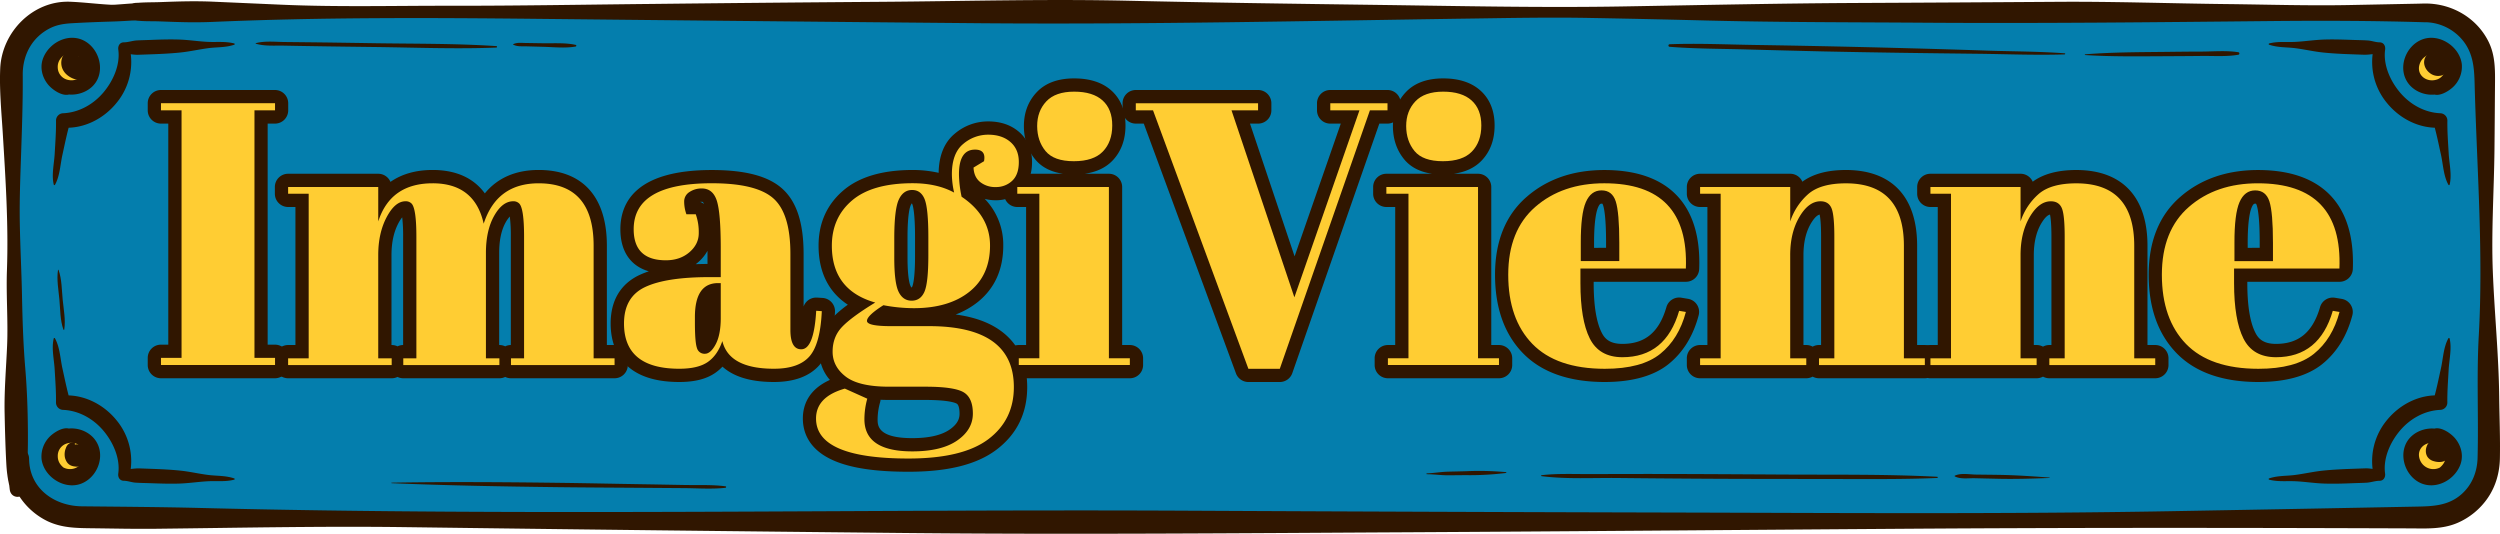
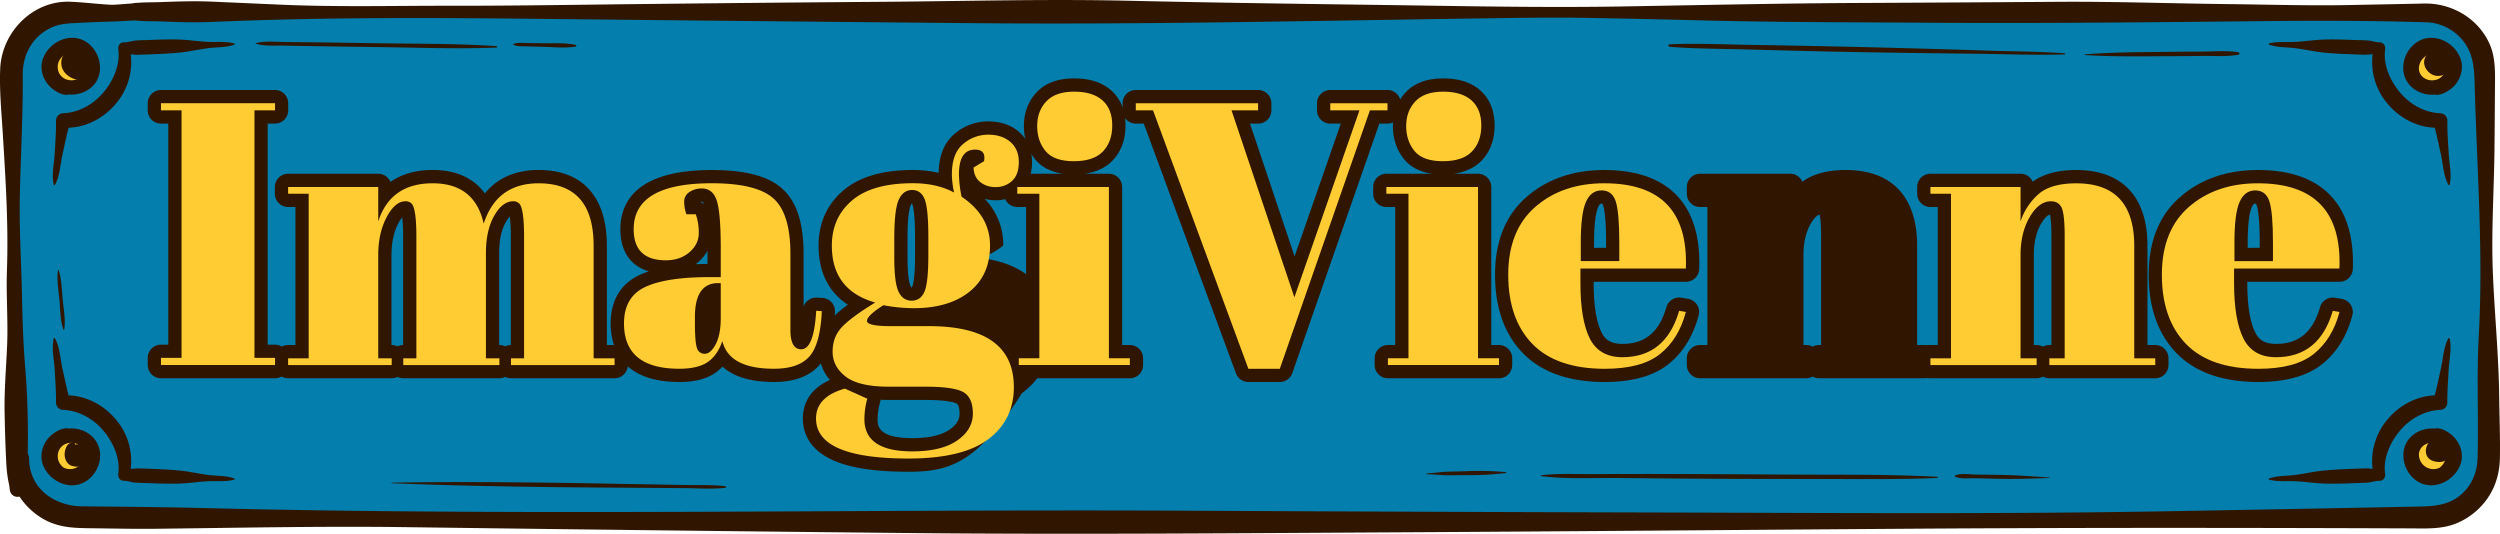
<svg xmlns="http://www.w3.org/2000/svg" id="Calque_1" data-name="Calque 1" viewBox="0 0 1886.39 402.78">
  <defs>
    <style>.cls-1{fill:#047ead;}.cls-2{fill:#ffcd33;}.cls-3{fill:#301600;}</style>
  </defs>
  <title>Logo2021Texte</title>
  <path class="cls-1" d="M1080.24,776.67c-.23,13.8.26,27.65.39,41.45.12,13.19,2.4,27.93-4,40-12.09,22.85-38.87,19.14-60.51,19.59l-89.6,1.8c-58.5,1.15-117,2.14-175.48,2.27q-350.07.72-700.09-1.62c-116.38-.66-232.74.58-349.11,1.19q-87.75.47-175.49.78c-58.53.22-117-1.95-175.48-3.78-28.59-.9-57.31-.06-85.87-1.29-19-.81-35.16-15.65-35.32-35.66a9,9,0,0,0-1-4.2q.21-8.79.13-17.58c-.27-34.56-4.42-68.86-5.24-103.39-.45-19-1.48-38-1.77-57-.26-17.28,1.3-34.5,1.87-51.75.68-20.53,1.41-41,1.25-61.54-.11-15,6.93-28.38,20.46-35.22,5.18-2.62,10.68-3.31,16.37-3.62q14-.79,28-1.22c4.74-.13,9.28-1.22,14-1.35.7,0,1.38-.08,2.06-.12l2.13.21c4.48,1.42,10.5.74,14.71.9l16.58.62c12.71.48,25.84,0,40.42-.85,34.93-1.92,69.57-3.05,104.56-3.06,94.13,0,188.24,1.62,282.36,3,113,1.59,226.05,3.85,339,1.33,115.31-2.57,231-7.07,346.32-3.52,53.56,1.65,106.94,3,160.52,3.38l143.88,1c71,.49,142.16-1.71,213.17-3.22,19-.41,38,.83,57,1.39,17.56.51,35.19,0,46,18.06,5.76,9.61,5.92,19.85,6.24,30.8.43,15.08.82,30.14,1.3,45.21,1,30.13,3.74,60.27,4.3,90.41C1084.75,719,1080.72,747.82,1080.24,776.67Z" transform="translate(790.25 -492.46)" />
  <circle class="cls-2" cx="53.08" cy="51.07" r="13.45" />
  <circle class="cls-2" cx="53.08" cy="342.74" r="13.45" />
  <circle class="cls-2" cx="1835.16" cy="345.63" r="13.45" />
  <circle class="cls-2" cx="1835.16" cy="49.36" r="13.45" />
  <path class="cls-3" d="M-724.22,505.08l25,1.86,6.18.46c1.11.08,2.22.15,3.33.25s3.43.13-1.11-.49c1.49.2,3,.76,4.59.92,5.31.55,10.85.32,16.19.51,14.59.54,25.65,1,40,.41,81.8-3.52,163.51-3.2,245.39-2.32Q-216.82,508.48-49,510c123.39,1,246.81-1.79,370.19-3.56,29.73-.43,59.26-1,89-.42q44.16.8,88.3,1.94c55.08,1.36,110.2,1.27,165.3,1.65,86.55.58,173-.38,259.55-1.26,38.48-.39,76.91-.27,115.38.89,1.37,0,2.72,0,4.08.16a37.25,37.25,0,0,1,26.5,15.17c7.86,10.93,7.45,23.5,7.83,36.35,1.8,61.5,6.43,123.2,3,184.69-1.72,30.85-.1,61.5-.91,92.35-.28,10.49-4.07,20.21-12,27.3-10.09,9-22,9.23-34.77,9.48q-93.06,1.82-186.14,3.47c-122.8,2.18-245.74,1.34-368.56,1q-186.15-.45-372.29-1.4c-248.17-1.26-496.47,4.19-744.57-2.06-29.79-.75-59.55-.92-89.35-1.24-20.79-.23-39.65-13.42-39.83-35.89-.08-10.24-16-10.27-15.93,0a53,53,0,0,0,29.72,47.05c10.79,5.15,21.77,5.25,33.49,5.39,16.13.19,32.27.58,48.39.39,62.66-.71,125.35-2.07,188-1.23q188.93,2.54,377.87,4.42c126,1.26,251.92.14,377.87-.55S523,892.3,648.94,891.43s251.89-.75,377.87-.28c12.72,0,25.39,1,37.32-4.16a53.42,53.42,0,0,0,22.78-18.79c6.16-9,9-19.46,9.16-30.24.28-15.37-.36-30.81-.54-46.18-.36-31.42-3.56-62.77-4.8-94.19-1.21-30.66.91-61.65,1.24-92.34.17-16,.26-32,.39-48,.09-11.57.38-22.81-4.91-33.43-8.92-17.89-27.52-28.62-47.28-28.7-2.3,0-4.61.1-6.92.14l-50.47,1c-30.93.62-61.93-.37-92.86-.72-42.49-.47-85-2-127.53-1.71q-77.24.54-154.46.89c-57.91.33-115.75,1.61-173.65,2.6-61.77,1.06-123.35-.34-185.12-1.16-63-.85-125.89-1.71-188.85-3.15-61.55-1.41-123.29.38-184.86.82q-86.55.63-173.12,1.6c-51.21.5-102.44,1.45-153.65,1.38-42.1-.05-84.41,1.05-126.46-.8l-50.84-2.24c-14.7-.65-25.92-.25-40.7.28-5.5.2-11.1.09-16.59.52-.8.06-1.57,0-2.38.12-3.08.38-2,.4-.55.25-1.3.13-2.61.19-3.91.28l-6.45.48-18.86,1.38-6.16.45a3.78,3.78,0,0,0,0,7.56Z" transform="translate(790.25 -492.46)" />
  <path class="cls-3" d="M-771.53,861.91c.1-1.06.21-2.12.29-3.18,0-.28,0-.55.08-.83-.2,2.15-.08.05.09-.91-.38,2.2.05,0,.2-.8.41-2.22.69-4.44.93-6.69.06-.5.12-1,.17-1.51-.27,2.44.06-.4.13-1.35.08-1.21.06-2.43.09-3.64l.2-7.65c.17-6.27.19-12.51.14-18.78-.12-15.57-.7-31-2-46.55-1.52-18.21-2.08-36.34-2.44-54.61-.37-18.64-1.39-37.2-1.68-55.86-.25-16.87.43-33.81,1-50.67.67-20,1.39-39.93,1.24-59.94-.12-15,7.07-28.49,20.83-35.3,5.32-2.64,10.93-3.35,16.78-3.68q14.43-.79,28.87-1.21c9.35-.28,18.58-.89,27.88-1.7,8.81-.77,17.79.3,26.51-1.51,2.91-.6,5.17-1.66,8.34-1.83,2.31-.12,4.65,0,7,0l13.93.16a.13.13,0,1,0,0-.26l-13.93-.29c-2.32-.05-4.67,0-7-.22-3.11-.3-5.7-1.51-8.65-2.16-9.5-2.11-19.33-1.33-28.92-2.74-9-1.32-18.11-1.72-27.15-2.27-9.52-.58-19-1.76-28.57-2.15-28.26-1.17-51.75,22.88-52.92,50.42-.69,16.1.92,32.42,1.91,48.46,2.12,34.58,4.39,69.16,3.17,103.79-.67,18.88.92,37.82.13,56.7-.72,17-2.23,33.88-1.89,50.86.26,12.76.59,25.48,1.28,38.23.16,2.83.37,5.61.77,8.42.08.58.42,3.2.27,2-.19-1.45.24,1.46.34,2s.18.89.28,1.33l.42,2.08c0,.24.16.8,0-.29-.3-1.7.12,1,.13,1.1-.32-2.31-.09-.83,0-.3.1.8.19,1.61.29,2.42,0,.29.07.58.11.87.87,7.22,10.7,7.41,11.39,0Z" transform="translate(790.25 -492.46)" />
  <path d="M-747.36,537.68a.16.16,0,0,0,0-.33.16.16,0,0,0,0,.33Z" transform="translate(790.25 -492.46)" />
  <path d="M-742.41,530.3a.21.21,0,0,0,0-.42.21.21,0,0,0,0,.42Z" transform="translate(790.25 -492.46)" />
  <path class="cls-3" d="M-742.45,527.28c-10.74,2.46-15.23,18-10.56,27,6,11.68,22.2,12.15,31.52,4.25,10.72-9.09,7.78-26.39-3.08-34-11.73-8.21-27.59-1.22-32.88,11.19-3,7-1.24,14.86,3.55,20.64,3.41,4.1,11.88,9.94,17.27,6.75a1.51,1.51,0,0,0,.3-2.33c-1.55-1.61-3.51-2.18-5.4-3.29a13.94,13.94,0,0,1-5-5.8c-2.24-4.13-2.54-9.4.13-13.44a10.86,10.86,0,0,1,19.43,2.26c3,8.46-5.19,14.67-13.08,11.85a9.67,9.67,0,0,1-6.42-8.77c-.3-5,2.65-8.28,6.54-10.84a3,3,0,0,0-2.32-5.5Z" transform="translate(790.25 -492.46)" />
  <path class="cls-3" d="M-748.78,631.93c3.72-6.57,4-15.39,5.64-22.67,1.8-8.17,3.45-16.46,5.82-24.48l-5.23,4c15.48,1,30.35-6.61,40.06-18.47a48.38,48.38,0,0,0,9.85-42.7l-4.17,5.49c3.65-.22,7.19.83,10.88.69l10.89-.39c7-.25,13.85-.6,20.78-1.31s13.85-2.28,20.78-3.23,13.18-.4,19.93-2.63a.51.51,0,0,0,0-1c-6.83-1.71-13-.84-19.93-1.18-7.24-.35-14.47-1.53-21.77-1.75s-14.5,0-21.77.3c-3.3.12-6.6.19-9.9.36s-6.5,1.41-9.89,1.45c-3.11,0-4.56,2.72-4.18,5.49,1.57,11.57-3.93,23.75-11.34,32.46-7.59,8.93-18.41,15-30.22,15.55a5.52,5.52,0,0,0-5.43,5.43c.11,8.36-.54,16.78-1,25.13-.42,7.43-2.5,16-.7,23.33a.51.51,0,0,0,.92.13Z" transform="translate(790.25 -492.46)" />
  <path d="M-747.36,842.31a.17.17,0,0,0,0-.34.17.17,0,0,0,0,.34Z" transform="translate(790.25 -492.46)" />
  <path class="cls-3" d="M-740.13,846.87c-3.78-2.48-6.56-5.44-6.53-10.27a9.73,9.73,0,0,1,5.85-9.15c7.94-3.24,16.77,2.92,13.64,11.66a10.83,10.83,0,0,1-19.07,2.76c-2.87-3.79-2.88-9.19-.83-13.34a15.29,15.29,0,0,1,4.74-6.06c2-1.34,4.29-1.85,6-3.63a1.51,1.51,0,0,0-.3-2.33c-4.71-2.79-11.84,1.56-15.41,4.76a21.27,21.27,0,0,0-6.86,17.5c1.57,13.29,16.95,23.4,29.62,18.75s19-21.35,11.12-32.71c-7-10.12-23.42-12.57-32.13-3.32-8.19,8.7-4.81,28,7.84,30.88a3,3,0,0,0,2.32-5.5Z" transform="translate(790.25 -492.46)" />
  <path class="cls-3" d="M-749.7,747.85c-1.81,7.33.28,15.89.7,23.33.48,8.35,1.13,16.77,1,25.13a5.53,5.53,0,0,0,5.43,5.43c11.8.53,22.63,6.62,30.22,15.55,7.4,8.71,12.91,20.91,11.34,32.46-.38,2.77,1.07,5.45,4.18,5.49s5.8,1.2,8.9,1.41c3.62.25,7.27.27,10.89.4,7.27.26,14.49.52,21.77.3s14.52-1.34,21.77-1.75c7-.38,13.09.54,19.93-1.18a.51.51,0,0,0,0-1c-6.73-2.22-13-1.73-19.93-2.63s-13.77-2.51-20.78-3.23-13.82-1.05-20.78-1.31l-9.9-.36c-4-.14-7.93.9-11.87.66l4.17,5.49a48.4,48.4,0,0,0-9.85-42.7c-9.71-11.86-24.58-19.43-40.06-18.47l5.23,4c-2.37-8-4-16.31-5.82-24.48-1.6-7.26-1.93-16.11-5.64-22.66a.5.5,0,0,0-.92.12Z" transform="translate(790.25 -492.46)" />
  <path class="cls-3" d="M1048.57,532.78c3.77,2.48,6.55,5.44,6.53,10.27a9.72,9.72,0,0,1-5.85,9.15c-7.94,3.25-16.77-2.92-13.64-11.66a10.83,10.83,0,0,1,19.07-2.75c2.87,3.78,2.88,9.18.83,13.33a15.33,15.33,0,0,1-4.75,6.07c-2,1.34-4.28,1.84-6,3.62a1.51,1.51,0,0,0,.3,2.33c4.71,2.79,11.84-1.56,15.4-4.76a21.21,21.21,0,0,0,6.86-17.5c-1.57-13.29-16.94-23.39-29.61-18.75s-19,21.36-11.13,32.72c7,10.11,23.43,12.56,32.14,3.31,8.18-8.7,4.81-28-7.84-30.88a3,3,0,0,0-2.32,5.5Z" transform="translate(790.25 -492.46)" />
  <path class="cls-3" d="M1058.14,631.8c1.8-7.33-.28-15.89-.7-23.33-.48-8.35-1.14-16.77-1-25.13a5.53,5.53,0,0,0-5.42-5.43c-11.81-.53-22.64-6.62-30.23-15.55-7.4-8.7-12.9-20.91-11.33-32.46.38-2.77-1.07-5.45-4.18-5.49s-5.8-1.2-8.91-1.41c-3.61-.25-7.26-.27-10.88-.4-7.28-.26-14.49-.52-21.77-.3s-14.52,1.35-21.78,1.75c-6.95.39-13.08-.54-19.92,1.18a.51.51,0,0,0,0,1c6.73,2.23,13,1.73,19.92,2.63s13.78,2.51,20.79,3.23,13.82,1.06,20.78,1.31l9.9.36c4,.14,7.93-.9,11.87-.66l-4.18-5.49a48.42,48.42,0,0,0,9.86,42.7c9.71,11.86,24.58,19.43,40.06,18.47l-5.23-4c2.37,8,4,16.31,5.82,24.48,1.6,7.27,1.92,16.11,5.63,22.67a.52.52,0,0,0,.93-.13Z" transform="translate(790.25 -492.46)" />
  <path d="M1055.8,842.31a.17.17,0,0,0,0-.34.17.17,0,0,0,0,.34Z" transform="translate(790.25 -492.46)" />
  <path class="cls-3" d="M1050.89,852.37c10.74-2.46,15.22-18,10.56-27-6-11.68-22.2-12.16-31.52-4.26-10.72,9.09-7.79,26.39,3.07,34,11.74,8.21,27.6,1.22,32.89-11.19,3-7,1.24-14.85-3.56-20.63-3.4-4.11-11.88-9.95-17.26-6.76a1.51,1.51,0,0,0-.3,2.33c1.54,1.61,3.51,2.18,5.4,3.3a14,14,0,0,1,5,5.79c2.23,4.13,2.54,9.4-.13,13.44a10.86,10.86,0,0,1-19.43-2.26c-3-8.45,5.19-14.67,13.08-11.85a9.67,9.67,0,0,1,6.42,8.77c.3,5-2.65,8.28-6.54,10.84a3,3,0,0,0,2.32,5.5Z" transform="translate(790.25 -492.46)" />
  <path class="cls-3" d="M1057.21,747.73c-3.72,6.57-4,15.38-5.63,22.66-1.81,8.17-3.45,16.46-5.82,24.48l5.23-4c-15.48-1-30.35,6.61-40.06,18.47a48.43,48.43,0,0,0-9.86,42.7l4.18-5.49c-3.65.22-7.19-.83-10.88-.69l-10.89.39c-7,.26-13.85.6-20.78,1.31s-13.85,2.28-20.79,3.23-13.17.4-19.92,2.63a.51.51,0,0,0,0,1c6.82,1.71,13,.85,19.92,1.18,7.25.35,14.47,1.53,21.78,1.75s14.49,0,21.77-.3c3.3-.12,6.6-.19,9.9-.36s6.5-1.41,9.89-1.45c3.11,0,4.56-2.72,4.18-5.49-1.57-11.56,3.93-23.75,11.33-32.46,7.6-8.93,18.42-15,30.23-15.55a5.51,5.51,0,0,0,5.42-5.43c-.11-8.36.55-16.78,1-25.13.42-7.42,2.5-16,.7-23.33a.51.51,0,0,0-.93-.12Z" transform="translate(790.25 -492.46)" />
  <path class="cls-3" d="M-735,826.16a6.05,6.05,0,0,0-5.48,4.26,12.22,12.22,0,0,0-.69,7.65c1.12,3.65,3.19,6,7.53,6.4a12.41,12.41,0,0,0,8.67-2,8.91,8.91,0,0,0,3.68-5c.74-3-.68-6.4-3.78-7.26-2.34-.64-4.4.49-6.08,2-.45.41-.87.87-1.31,1.3.69-.67.08-.17-.39.12s-.55.29.06,0c-.62.15-.6.18.08.1-.64,0-.63,0,0,0a7.05,7.05,0,0,0-1.89-.31l-.43,0c.61.18.62.18,0,0s-.56-.16.35.28c-.21-.21-.41-.42-.6-.64-.35-.41-.18,0-.21-.34a3.5,3.5,0,0,1,.26-1.36,12.44,12.44,0,0,1,1.37-3.09,1.43,1.43,0,0,0-1.23-2.15Z" transform="translate(790.25 -492.46)" />
  <path class="cls-3" d="M-736.07,830a8.66,8.66,0,0,0-.92,2.28,7,7,0,0,0-.24,1.92c0,.7.07-.17.15-.41-.78,2.56.46,5.14,2.12,7.05a8.69,8.69,0,0,0,10.87,1.79,9.36,9.36,0,0,0,4.22-8.82c-.44-4.81-4.61-10.18-9.93-7.3a4.86,4.86,0,0,0-2.47,4.3c.18,1.56.45,3.12,1.74,4.21.65.54,0-.09-.18-.38.24.34.57,1.22,0-.26.11.25.16,1.08.11.15-.06-1.12-.1.09,0,.18,0,.44,0,.4,0-.13s.08-.57,0-.14c-.2.89.48-.89.16-.36s1-1,.25-.32l.65-.5c-.37.2-.33.19.12,0,.28-.07,1.72-.22.85-.26a2,2,0,0,1,1.2.26c.45.22.48.23.08,0-.82-.44.78.54.23.16-.91-.63.28,0,.12.22.24-.32-1.53-2.12-1.72-2.33l1.29,2.2c-.11-.36-.2-1.31-.05.06-.09-.9-.26,1,0,.08,1.61-5.13-6-8.3-8.65-3.65Z" transform="translate(790.25 -492.46)" />
  <path class="cls-3" d="M-732.76,529.53c-4-1.54-7.81,1.35-9.73,4.64a11.48,11.48,0,0,0,.46,12.18c2.33,3.56,7.68,6.6,12,6.32,5.3-.35,11.21-5.83,10.91-11.28-.23-4.06-5.31-6.71-8.38-3.47-2.49,2.64-5.44,8.48-9.7,4.82-5.52-4.74.29-9.8,4.55-12.36a.47.47,0,0,0-.11-.85Z" transform="translate(790.25 -492.46)" />
  <path class="cls-3" d="M-731.33,531c-1.33-1.3-3.85-.51-5.16.46l1.69-.46a4.66,4.66,0,0,0-2.7.88c-.27.21-1.46,1.22-1.28,1.56-.16.29-.08.22.25-.22a3.88,3.88,0,0,0-.83,1.18,5.65,5.65,0,0,0-.57,1.74c-.56,3.14.09,5.82,2.69,7.83,4.11,3.18,10.82,2.65,13.76-1.86a5.23,5.23,0,0,0,0-5.32,2.3,2.3,0,0,1-.23-.4,4,4,0,0,0-3.48-2h-.18l2.18.59a6.07,6.07,0,0,0-4.24-.61c-.29.08-2.05.53-2.16,1,.74-.28.91-.35.52-.22a3.92,3.92,0,0,1-.49.13c.88-.09,1-.11.43-.08s-.45,0,.43.11a3.55,3.55,0,0,1-.64-.17c.77.36.9.4.4.12.6.4.65.56.08,0a5.74,5.74,0,0,0-.9-.94q1.43,2.41.35.14a1.41,1.41,0,0,0-.28-.51l.58,2.14c-.07-1.23,0-2.3-.79-3.37l.46,1.7c0,.6.11-.35.12-.4.24-1-.51.95.23-.52a2.11,2.11,0,0,0-.24-2.44Z" transform="translate(790.25 -492.46)" />
  <path class="cls-3" d="M1053.28,825.15c-2.74-3-8.2-1.53-10.65,1.12-2.78,3-3.48,8.45-.63,11.65a8.46,8.46,0,0,0,4.46,2.6,13.48,13.48,0,0,0,5.33.46c4.88-.65,8.11-5.12,8.2-9.87a5.37,5.37,0,0,0-2.65-4.63,9.5,9.5,0,0,0-11.25.57c-3.65,3-.44,8.57,3.63,8.74a3.61,3.61,0,0,0,1.31-.07c.76-.14,1-.16.56,0,.43,0,.75.28.34.06l-2.66-4.63c0,.83-.09.08.11-.09l-.11.42.2-.48c-.27.11-.3.57.1,0a7.24,7.24,0,0,1-.72.84,25.29,25.29,0,0,1-2.61,2.35l1.72-1a2.08,2.08,0,0,1-1.42-.06c-.57-.32-.16.08-.33-.4a3.55,3.55,0,0,1-.12-1.65c.47-3.31,3.54-2.87,6-3.08a1.67,1.67,0,0,0,1.17-2.81Z" transform="translate(790.25 -492.46)" />
  <path class="cls-3" d="M1050,531.5c-3.65-1.88-7.93.48-9.92,3.72-2.61,4.23-.69,9.44,3,12.26a10,10,0,0,0,14.67-2.17c1.69-2.33,2.81-5.68,2-8.58-.87-3.16-5.14-5-7.71-6.61-2.21-1.44-4.7-.61-6.57.84-4.66,3.61-3.32,13.12,3.41,13a4.93,4.93,0,0,0,4.67-3.56c.19-.87.57-2.55,0-3.38q-.07-.57-.06.09c-1.14,1.78-1.26,2.28-.37,1.48l-6.57.84,5.21,3.38-2.69-4.68c0,1-.17,1.39-1.21,2.14s-1.58.75-2.55-.26c-3.2-3.34,1.41-6,4.37-6.58a1.09,1.09,0,0,0,.26-2Z" transform="translate(790.25 -492.46)" />
  <path class="cls-3" d="M-746.48,696.15c-1.14,7.23.41,15.22,1.06,22.46.67,7.4.51,15.45,3,22.5.1.28.6.36.65,0,1.14-7.34-.47-15.15-1.18-22.5s-.65-15.53-3.13-22.46c-.06-.18-.37-.23-.41,0Z" transform="translate(790.25 -492.46)" />
  <path class="cls-3" d="M-597.21,525.43c6.67,2,14.09,1.33,21,1.46q11.46.23,22.92.41c15.28.26,30.56.44,45.84.63,30.54.39,61.17,1.62,91.68.43a.56.56,0,0,0,0-1.12c-30.47-2-61.14-1.69-91.68-2.17-15.28-.24-30.56-.49-45.84-.67l-21.93-.24c-7.19-.06-15-1-22,.86a.22.22,0,0,0,0,.41Z" transform="translate(790.25 -492.46)" />
  <path class="cls-3" d="M-403.06,526.09c3,1.66,6.52,1.25,9.86,1.34l12.72.34c8.08.21,16.65,1.21,24.64-.21a.64.64,0,0,0,0-1.23c-7.91-1.76-16.57-1.1-24.64-1.23l-12.72-.2c-3.34,0-6.82-.59-9.86.93a.15.15,0,0,0,0,.26Z" transform="translate(790.25 -492.46)" />
  <path class="cls-3" d="M-494.74,857.06c41.95,1.75,83.92,2.48,125.91,3,20.65.25,41.3.33,61.95.48q16,.12,32,.23c10.54.05,21.49.92,32-.23.57-.06.84-1,.15-1.12-9.87-1.33-20.19-.84-30.13-1-10.66-.18-21.32-.4-32-.57-21-.32-42-.8-62.95-1.07-42.31-.55-84.61-.86-126.91-.13a.21.21,0,0,0,0,.42Z" transform="translate(790.25 -492.46)" />
  <path class="cls-3" d="M373,851.76c18.94,2.37,38.63,1.18,57.69,1.38q29.35.32,58.7.5c38.79.27,77.59.19,116.39.29,21.87.06,43.8.1,65.65-.81a.46.46,0,0,0,0-.92c-38.72-2-77.62-1.44-116.39-1.67s-77.59-.5-116.39-.42c-10.61,0-21.22.08-31.83.06-11.22,0-22.66-.45-33.82.85a.37.37,0,0,0,0,.74Z" transform="translate(790.25 -492.46)" />
  <path class="cls-3" d="M684.76,851.93c4.3,2.25,10.24,1.27,15,1.38,6.26.15,12.53.31,18.8.44,12.61.26,25-.16,37.6-.63a.17.17,0,0,0,0-.34c-12.56-.92-25-1.78-37.6-2-5.94-.1-11.88-.15-17.81-.23-5-.06-11.36-1.36-16,.84a.3.3,0,0,0,0,.51Z" transform="translate(790.25 -492.46)" />
  <path class="cls-3" d="M286.39,850.29c5.31,0,10.57.82,15.91.79,4.64,0,9.28-.09,13.92-.09a223.41,223.41,0,0,0,29.84-1.64.32.32,0,0,0,0-.64,221.7,221.7,0,0,0-29.84-.7c-4.64.15-9.28.23-13.92.35-5.34.15-10.59,1.09-15.91,1.29a.32.32,0,0,0,0,.64Z" transform="translate(790.25 -492.46)" />
  <path class="cls-3" d="M469.33,527.75c19.13,1.55,38.51,1.47,57.69,2q29.34.82,58.68,1.51c38.79.84,77.58,1.33,116.38,1.77,21.83.25,43.82,1.18,65.64.48a.42.42,0,0,0,0-.83c-19.15-1.42-38.49-1.39-57.69-2q-29.32-1-58.68-1.77Q593.17,527.31,535,526.4c-21.82-.31-43.85-1.39-65.65-.54a1,1,0,0,0,0,1.89Z" transform="translate(790.25 -492.46)" />
  <path class="cls-3" d="M783.13,534c19.53,1.25,39.19,1,58.76.89,9.62-.05,19.25-.09,28.88-.21,9.17-.11,19.11.67,28.13-.95a1,1,0,0,0,0-1.83c-9-1.47-19-.55-28.13-.52-9.63,0-19.26.15-28.88.25-19.58.21-39.24.26-58.76,1.81a.28.28,0,0,0,0,.56Z" transform="translate(790.25 -492.46)" />
  <path class="cls-3" d="M-668.78,777.88a10,10,0,0,1-10-10v-5.36a10,10,0,0,1,10-10h5.51V585.73h-5.51a10,10,0,0,1-10-10v-5.36a10,10,0,0,1,10-10h86a10,10,0,0,1,10,10v5.36a10,10,0,0,1-10,10h-5.51V752.52h5.51a10,10,0,0,1,10,10v5.36a10,10,0,0,1-10,10Z" transform="translate(790.25 -492.46)" />
  <path class="cls-3" d="M-404.69,777.88a9.88,9.88,0,0,1-4.37-1,9.85,9.85,0,0,1-4.37,1h-72.52a9.85,9.85,0,0,1-4.37-1,9.88,9.88,0,0,1-4.37,1h-78.16a10,10,0,0,1-10-10V762.8a10,10,0,0,1,10-10h5.52V648.65h-5.52a10,10,0,0,1-10-10v-5.08a10,10,0,0,1,10-10h68a10,10,0,0,1,9.22,6.14c8.48-5.92,19.17-9,31.83-9,17.56,0,30.88,6,39.39,17.67,9.49-11.63,23.22-17.67,40.6-17.67,33.2,0,51.48,20.29,51.48,57.12V752.8h5.8a10,10,0,0,1,10,10v5.08a10,10,0,0,1-10,10Zm-90-25.08a10,10,0,0,1,4.37,1,10.1,10.1,0,0,1,4.25-1V671.1a122.07,122.07,0,0,0-.69-14.66,28.39,28.39,0,0,0-2.91,4.52c-3.44,6.51-5.18,14.57-5.18,24V752.8Zm81.26,0a10,10,0,0,1,4.37,1,10.1,10.1,0,0,1,4.25-1V671.1a116.63,116.63,0,0,0-.76-15.25,21.54,21.54,0,0,0-3.1,4.36c-3.27,5.78-4.92,13.53-4.92,23V752.8Z" transform="translate(790.25 -492.46)" />
  <path class="cls-3" d="M-206.33,780.7c-19.47,0-31.45-4.94-38.77-11.59a34.59,34.59,0,0,1-5.48,4.73c-6.67,4.62-15.55,6.86-27.14,6.86-45,0-51.76-27.66-51.76-44.14,0-21.81,11.8-31.92,21.7-36.57a63.07,63.07,0,0,1,7.11-2.8c-13.8-4-21.47-15.09-21.47-31.74,0-20.39,12-44.7,69-44.7,25.15,0,42.51,4.56,53.06,14,10.9,9.69,16.19,25.84,16.19,49.37v39.67a10,10,0,0,1,2.86-4.28,10,10,0,0,1,6.61-2.51l.67,0,4.23.28a10,10,0,0,1,9.32,10.43C-161.09,746.77-164.95,760-172,768-179.43,776.42-191,780.7-206.33,780.7Zm-50.07-99a31.41,31.41,0,0,1-7.18,8.73c-.56.48-1.13.94-1.72,1.38,2.86-.11,5.83-.18,8.9-.19Zm-5.48-36.89a10.2,10.2,0,0,1,2.79,1.56,4.31,4.31,0,0,0-.87-1.54h0a2.74,2.74,0,0,0-.83-.09A7.68,7.68,0,0,0-261.88,644.77Z" transform="translate(790.25 -492.46)" />
-   <path class="cls-3" d="M-104.75,848.42c-24.85,0-43.24-2.74-56.25-8.38-19.38-8.39-23.45-21.93-23.45-31.81,0-9.47,3.78-21.59,20.42-29.1a31.79,31.79,0,0,1-8-21.27c0-10,3.29-18.6,9.78-25.48a84.8,84.8,0,0,1,11.73-10c-14.52-9.53-22.08-24.64-22.08-44.53,0-17.1,6.31-31.15,18.76-41.75,12-10.2,29.53-15.37,52.19-15.37A86.89,86.89,0,0,1-82,622.87c.21-13,4.26-22.94,12.05-29.43a38.69,38.69,0,0,1,25.31-9.37c9.4,0,17.25,2.67,23.33,7.94,6.42,5.56,9.8,13.39,9.8,22.66s-2.8,16.55-8.32,21.62a27.69,27.69,0,0,1-19,7.28,32.37,32.37,0,0,1-8.4-1.06,49.69,49.69,0,0,1,14,35.22c0,18.07-6.49,32.42-19.27,42.65a61.28,61.28,0,0,1-16.64,9.39c13.93,1.87,25.09,5.89,33.79,12.14,13.39,9.61,20.18,24,20.18,42.61,0,19.79-7.85,35.72-23.32,47.36C-53.31,843-75,848.42-104.75,848.42Zm-21.07-54.33a10,10,0,0,1-.33,1.85,48.43,48.43,0,0,0-1.9,12.85c0,4.63,0,14.27,26.12,14.27,12.53,0,22-2.16,28.18-6.42,6.67-4.61,7.53-8.88,7.53-12.08,0-1.9-.21-6.44-2.14-7.53-1.15-.66-6.25-2.79-23.7-2.79h-27.37C-121.63,794.24-123.77,794.19-125.82,794.09Zm23.27-84.75h.28a5.25,5.25,0,0,0,.38-.7c.49-1.1,2.09-6,2.09-23.15V671.66c0-18.59-1.59-23.95-2.08-25.15-.12-.28-.22-.49-.3-.64a6.05,6.05,0,0,0-.86,1.41c-.57,1.21-2.44,6.56-2.44,24.38V686.9c0,15.43,1.74,20.24,2.27,21.35A4.82,4.82,0,0,0-102.55,709.34Z" transform="translate(790.25 -492.46)" />
+   <path class="cls-3" d="M-104.75,848.42c-24.85,0-43.24-2.74-56.25-8.38-19.38-8.39-23.45-21.93-23.45-31.81,0-9.47,3.78-21.59,20.42-29.1a31.79,31.79,0,0,1-8-21.27c0-10,3.29-18.6,9.78-25.48a84.8,84.8,0,0,1,11.73-10c-14.52-9.53-22.08-24.64-22.08-44.53,0-17.1,6.31-31.15,18.76-41.75,12-10.2,29.53-15.37,52.19-15.37A86.89,86.89,0,0,1-82,622.87c.21-13,4.26-22.94,12.05-29.43a38.69,38.69,0,0,1,25.31-9.37c9.4,0,17.25,2.67,23.33,7.94,6.42,5.56,9.8,13.39,9.8,22.66s-2.8,16.55-8.32,21.62a27.69,27.69,0,0,1-19,7.28,32.37,32.37,0,0,1-8.4-1.06,49.69,49.69,0,0,1,14,35.22a61.28,61.28,0,0,1-16.64,9.39c13.93,1.87,25.09,5.89,33.79,12.14,13.39,9.61,20.18,24,20.18,42.61,0,19.79-7.85,35.72-23.32,47.36C-53.31,843-75,848.42-104.75,848.42Zm-21.07-54.33a10,10,0,0,1-.33,1.85,48.43,48.43,0,0,0-1.9,12.85c0,4.63,0,14.27,26.12,14.27,12.53,0,22-2.16,28.18-6.42,6.67-4.61,7.53-8.88,7.53-12.08,0-1.9-.21-6.44-2.14-7.53-1.15-.66-6.25-2.79-23.7-2.79h-27.37C-121.63,794.24-123.77,794.19-125.82,794.09Zm23.27-84.75h.28a5.25,5.25,0,0,0,.38-.7c.49-1.1,2.09-6,2.09-23.15V671.66c0-18.59-1.59-23.95-2.08-25.15-.12-.28-.22-.49-.3-.64a6.05,6.05,0,0,0-.86,1.41c-.57,1.21-2.44,6.56-2.44,24.38V686.9c0,15.43,1.74,20.24,2.27,21.35A4.82,4.82,0,0,0-102.55,709.34Z" transform="translate(790.25 -492.46)" />
  <path class="cls-3" d="M-21.52,777.88a10,10,0,0,1-10-10V762.8a10,10,0,0,1,10-10H-16V648.65h-6.65a10,10,0,0,1-10-10v-5.08a10,10,0,0,1,10-10H12c-9.08-1.28-16.12-4.86-21-10.68-5.75-6.91-8.66-15.42-8.66-25.31,0-10.12,3.24-18.7,9.63-25.48,6.55-7,16.07-10.48,28.3-10.48,11.91,0,21.38,3.1,28.14,9.21C55.44,567.21,59,576.07,59,587.16c0,10.81-3.31,19.74-9.85,26.54-5.14,5.35-12.2,8.65-21,9.87H46.48a10,10,0,0,1,10,10V752.8h5.8a10,10,0,0,1,10,10v5.08a10,10,0,0,1-10,10Z" transform="translate(790.25 -492.46)" />
  <path class="cls-3" d="M151.72,780.7a10,10,0,0,1-9.38-6.54L72.8,585.73h-6a10,10,0,0,1-10-10v-5.36a10,10,0,0,1,10-10h92.27a10,10,0,0,1,10,10v5.36a10,10,0,0,1-10,10h-6.13L186.59,685.9l34.86-100.17h-7.94a10,10,0,0,1-10-10v-5.36a10,10,0,0,1,10-10h43.17a10,10,0,0,1,10,10v5.36a10,10,0,0,1-10,10h-6.15L184.87,774a10,10,0,0,1-9.45,6.71Z" transform="translate(790.25 -492.46)" />
  <path class="cls-3" d="M257,777.88a10,10,0,0,1-10-10V762.8a10,10,0,0,1,10-10h5.51V648.65h-6.64a10,10,0,0,1-10-10v-5.08a10,10,0,0,1,10-10h34.59c-9.08-1.28-16.11-4.86-21-10.68-5.75-6.91-8.67-15.42-8.67-25.31,0-10.12,3.24-18.7,9.64-25.48,6.55-7,16.07-10.48,28.3-10.48,11.9,0,21.37,3.1,28.14,9.21,7.06,6.38,10.64,15.24,10.64,26.33,0,10.81-3.32,19.74-9.85,26.53-5.14,5.36-12.2,8.66-21.05,9.88H325a10,10,0,0,1,10,10V752.8h5.8a10,10,0,0,1,10,10v5.08a10,10,0,0,1-10,10Z" transform="translate(790.25 -492.46)" />
  <path class="cls-3" d="M420.62,780.7c-27,0-47.75-7.34-61.78-21.8s-21-34.29-21-59.16c0-25.22,8-45,23.9-58.76,15.44-13.43,35.16-20.23,58.61-20.23,24,0,42.37,6.42,54.54,19.07s17.92,31.43,17,55.65a10,10,0,0,1-10,9.61H412.27v1c0,16.78,2,29.32,6,37.28,2.12,4.25,5.63,8.58,15.61,8.58,17.2,0,27.78-8.82,33.28-27.77a10,10,0,0,1,9.6-7.22,10.4,10.4,0,0,1,1.65.14l5.08.85a10,10,0,0,1,8,12.41c-4.11,15.59-11.76,28-22.71,36.83S441.5,780.7,420.62,780.7Zm1-101.26v-3.83c0-18.51-1.38-25.56-2.2-28.11a5.51,5.51,0,0,0-.6-1.35,3.6,3.6,0,0,0-.6,0c-.65,0-1.45,0-2.66,2.83-1.12,2.61-3,9.55-3,26.67v3.83Z" transform="translate(790.25 -492.46)" />
  <path class="cls-3" d="M582.29,777.88a10,10,0,0,1-4.8-1.23,10,10,0,0,1-4.79,1.23H492.56a10,10,0,0,1-10-10V762.8a10,10,0,0,1,10-10h5.52V648.65h-5.52a10,10,0,0,1-10-10v-5.08a10,10,0,0,1,10-10h68a10,10,0,0,1,9.18,6c7.94-5.87,19-8.84,32.86-8.84,34.66,0,53.74,20.29,53.74,57.12V752.8h5.8a10,10,0,0,1,10,10v5.08a10,10,0,0,1-10,10ZM572.7,752.8a9.94,9.94,0,0,1,4.79,1.22,10,10,0,0,1,4.8-1.22h1.57V671.1c0-10.39-.68-14.94-1.08-16.74-2.65.57-5.28,4.44-6.67,6.82-3.68,6.31-5.55,14.3-5.55,23.74V752.8Z" transform="translate(790.25 -492.46)" />
  <path class="cls-3" d="M756.1,777.88a10,10,0,0,1-4.8-1.23,10,10,0,0,1-4.8,1.23H666.37a10,10,0,0,1-10-10V762.8a10,10,0,0,1,10-10h5.52V648.65h-5.52a10,10,0,0,1-10-10v-5.08a10,10,0,0,1,10-10h68a10,10,0,0,1,9.18,6c7.94-5.86,19-8.83,32.86-8.83,34.66,0,53.74,20.29,53.74,57.12V752.8H836a10,10,0,0,1,10,10v5.08a10,10,0,0,1-10,10Zm-9.6-25.08a10,10,0,0,1,4.8,1.22,10,10,0,0,1,4.8-1.22h1.57V671.1c0-10.39-.68-14.94-1.08-16.74-2.65.57-5.28,4.44-6.67,6.82-3.68,6.31-5.55,14.3-5.55,23.74V752.8Z" transform="translate(790.25 -492.46)" />
  <path class="cls-3" d="M913.82,780.7c-27,0-47.75-7.34-61.77-21.8s-21-34.29-21-59.16c0-25.22,8-45,23.9-58.76,15.44-13.43,35.16-20.23,58.61-20.23,24,0,42.37,6.42,54.53,19.07s17.93,31.43,17,55.65a10,10,0,0,1-10,9.61H905.48v1c0,16.78,2,29.32,6,37.28,2.12,4.25,5.63,8.58,15.61,8.58,17.2,0,27.78-8.82,33.28-27.77A10,10,0,0,1,970,717a10.4,10.4,0,0,1,1.65.14l5.08.85a10,10,0,0,1,8,12.41C980.61,746,973,758.34,962,767.19S934.71,780.7,913.82,780.7Zm1-101.26v-3.83c0-18.51-1.38-25.56-2.2-28.11a5.51,5.51,0,0,0-.6-1.35,3.6,3.6,0,0,0-.6,0c-.65,0-1.45,0-2.66,2.83-1.12,2.61-3,9.56-3,26.67v3.83Z" transform="translate(790.25 -492.46)" />
  <path class="cls-2" d="M-668.78,570.35h86.06v5.36h-15.52V762.5h15.52v5.36h-86.06V762.5h15.52V575.71h-15.52Z" transform="translate(790.25 -492.46)" />
  <path class="cls-2" d="M-572.85,633.55h68v26q9.32-28.77,41.05-28.78t38.52,30.48q9.87-30.48,41.48-30.47,41.48,0,41.47,47.12v84.93h15.8v5.08h-78.16v-5.08h9.88v-91.7q0-21.44-3.67-25.11a6.09,6.09,0,0,0-4.51-1.69q-8.19,0-14.39,11t-6.21,27.94v79.56h10.16v5.08h-72.52v-5.08h9.88v-91.7q0-21.44-3.67-25.11a6.09,6.09,0,0,0-4.51-1.69q-7.9,0-14.25,12t-6.35,28.64v77.87h10.15v5.08h-78.15v-5.08h15.52V638.63h-15.52Z" transform="translate(790.25 -492.46)" />
  <path class="cls-2" d="M-254.58,701.56h8.18V679.83q0-26.79-3-36t-11.43-9.17a16.36,16.36,0,0,0-9.17,2.68A8.34,8.34,0,0,0-274,644.7a28.52,28.52,0,0,0,1.69,9.46h7.06A40.19,40.19,0,0,1-263,668.41q0,8.33-7.06,14.39t-17.78,6.06q-24.25,0-24.26-23.42,0-34.7,59-34.7,33.57,0,46.42,11.43t12.83,41.9v57.28q0,14.67,8.18,14.67,9.6,0,11.29-29.06l4.23.28q-1.12,24.82-9.31,34.14t-26.8,9.31q-33.87,0-38.94-20.88-3.67,10.73-11,15.8t-21.44,5.08q-41.76,0-41.76-34.14,0-20,15.94-27.51T-254.58,701.56Zm-9.74,53.61a5.86,5.86,0,0,0,5.93,4.23q4.37,0,8.18-7.19t3.81-19.89V706.08h-2q-17.5,0-17.5,25.67v4.52Q-265.87,750.94-264.32,755.17Z" transform="translate(790.25 -492.46)" />
  <path class="cls-2" d="M-55.66,618.89l7.91-4.79q1.68-8.75-6.78-8.75-12.13,0-12.13,18.62a85,85,0,0,0,2,16.93q21.44,14.39,21.44,36.82t-15.52,34.85Q-74.28,725-100.8,725a122.52,122.52,0,0,1-22.86-2.25q-12.42,7.89-12.41,11.85t18,3.95h28.78q64.05,0,64.05,46,0,24.83-19.33,39.36t-60.24,14.53q-69.69,0-69.69-30.19,0-16.37,21.73-22.57l16.93,7.61A58.25,58.25,0,0,0-138,808.78q0,24.27,36.12,24.27,22,0,33.85-8.18t11.86-20.32q0-12.13-7.2-16.22t-28.64-4.09h-27.37q-22.84,0-32.73-7.62T-162,757.85q0-11.15,7.05-18.62t25.11-18.48q-32.73-9.32-32.73-42.89,0-21.17,15.24-34.14t45.71-13q18.35,0,31.32,7.06A64.19,64.19,0,0,1-72,624q0-15.79,8.46-22.85a28.84,28.84,0,0,1,18.91-7.06q10.44,0,16.79,5.51t6.35,15.09q0,9.6-5.08,14.25a17.55,17.55,0,0,1-12.28,4.66,18.12,18.12,0,0,1-11.85-3.81Q-55.37,626-55.66,618.89Zm-59.81,52.76v15.24q0,18.92,3.24,25.68t9.87,6.77q6.63,0,9.6-6.63t3-27.23V671.65q0-22-2.82-28.92t-9.45-6.91q-6.63,0-10,7.2T-115.47,671.65Z" transform="translate(790.25 -492.46)" />
  <path class="cls-2" d="M-22.65,633.57H46.48V762.8h15.8v5.08h-83.8v-5.08H-6V638.64H-22.65ZM20,614.1q-15,0-21.3-7.62t-6.35-18.91q0-11.28,6.91-18.62t21-7.33q14.11,0,21.45,6.63T49,587.15q0,12.27-7.05,19.61T20,614.1Z" transform="translate(790.25 -492.46)" />
  <path class="cls-2" d="M186.43,716.81l49.1-141.08h-22v-5.36h43.17v5.36H243.43l-68,195h-23.7l-71.95-195h-13v-5.36h92.26v5.36H139Z" transform="translate(790.25 -492.46)" />
  <path class="cls-2" d="M255.84,633.57H325V762.8h15.81v5.08H257V762.8h15.52V638.65H255.84Zm42.61-19.47q-15,0-21.31-7.61t-6.35-18.91q0-11.28,6.92-18.62t21-7.34q14.1,0,21.44,6.63t7.34,18.91q0,12.27-7.06,19.61T298.45,614.1Z" transform="translate(790.25 -492.46)" />
  <path class="cls-2" d="M366,751.94q-18.21-18.77-18.2-52.2t20.46-51.21q20.45-17.78,52.05-17.77,64.05,0,61.51,64.33H402.27v11q0,27.66,7.06,41.76T433.87,762q32.73,0,42.89-35l5.08.85q-5.35,20.31-19.33,31.6t-41.9,11.29Q384.22,770.7,366,751.94Zm36.54-62.5h29.06V675.62q0-22.86-2.68-31.18t-10.72-8.32q-8,0-11.85,8.88t-3.81,30.62Z" transform="translate(790.25 -492.46)" />
-   <path class="cls-2" d="M492.57,633.58h68v26a46.92,46.92,0,0,1,13.83-20.88q9.32-7.9,28.22-7.9,43.73,0,43.73,47.12v84.93h15.8v5.08H582.29v-5.08h11.57v-91.7q0-16.93-2.26-21.87t-8.18-4.94q-9,0-15.94,11.85t-6.92,28.78v77.88h12.13v5.08H492.56v-5.08h15.52V638.66H492.57Z" transform="translate(790.25 -492.46)" />
  <path class="cls-2" d="M666.37,633.58h68v26a46.92,46.92,0,0,1,13.83-20.88q9.31-7.89,28.22-7.9,43.73,0,43.73,47.13v84.92H836v5.08H756.1v-5.08h11.57v-91.7q0-16.92-2.26-21.86t-8.18-4.94q-9,0-15.94,11.85t-6.92,28.78v77.87H746.5v5.08H666.37v-5.08h15.52V638.66H666.37Z" transform="translate(790.25 -492.46)" />
  <path class="cls-2" d="M859.23,752Q841,733.2,841,699.75t20.46-51.21q20.44-17.77,52-17.77,64.05,0,61.51,64.33H895.48v11q0,27.66,7.06,41.76T927.08,762q32.73,0,42.89-35l5.08.85q-5.35,20.31-19.33,31.6t-41.9,11.29Q877.43,770.72,859.23,752Zm36.54-62.49h29.06V675.63q0-22.86-2.68-31.18t-10.72-8.32q-8,0-11.85,8.89t-3.81,30.61Z" transform="translate(790.25 -492.46)" />
</svg>